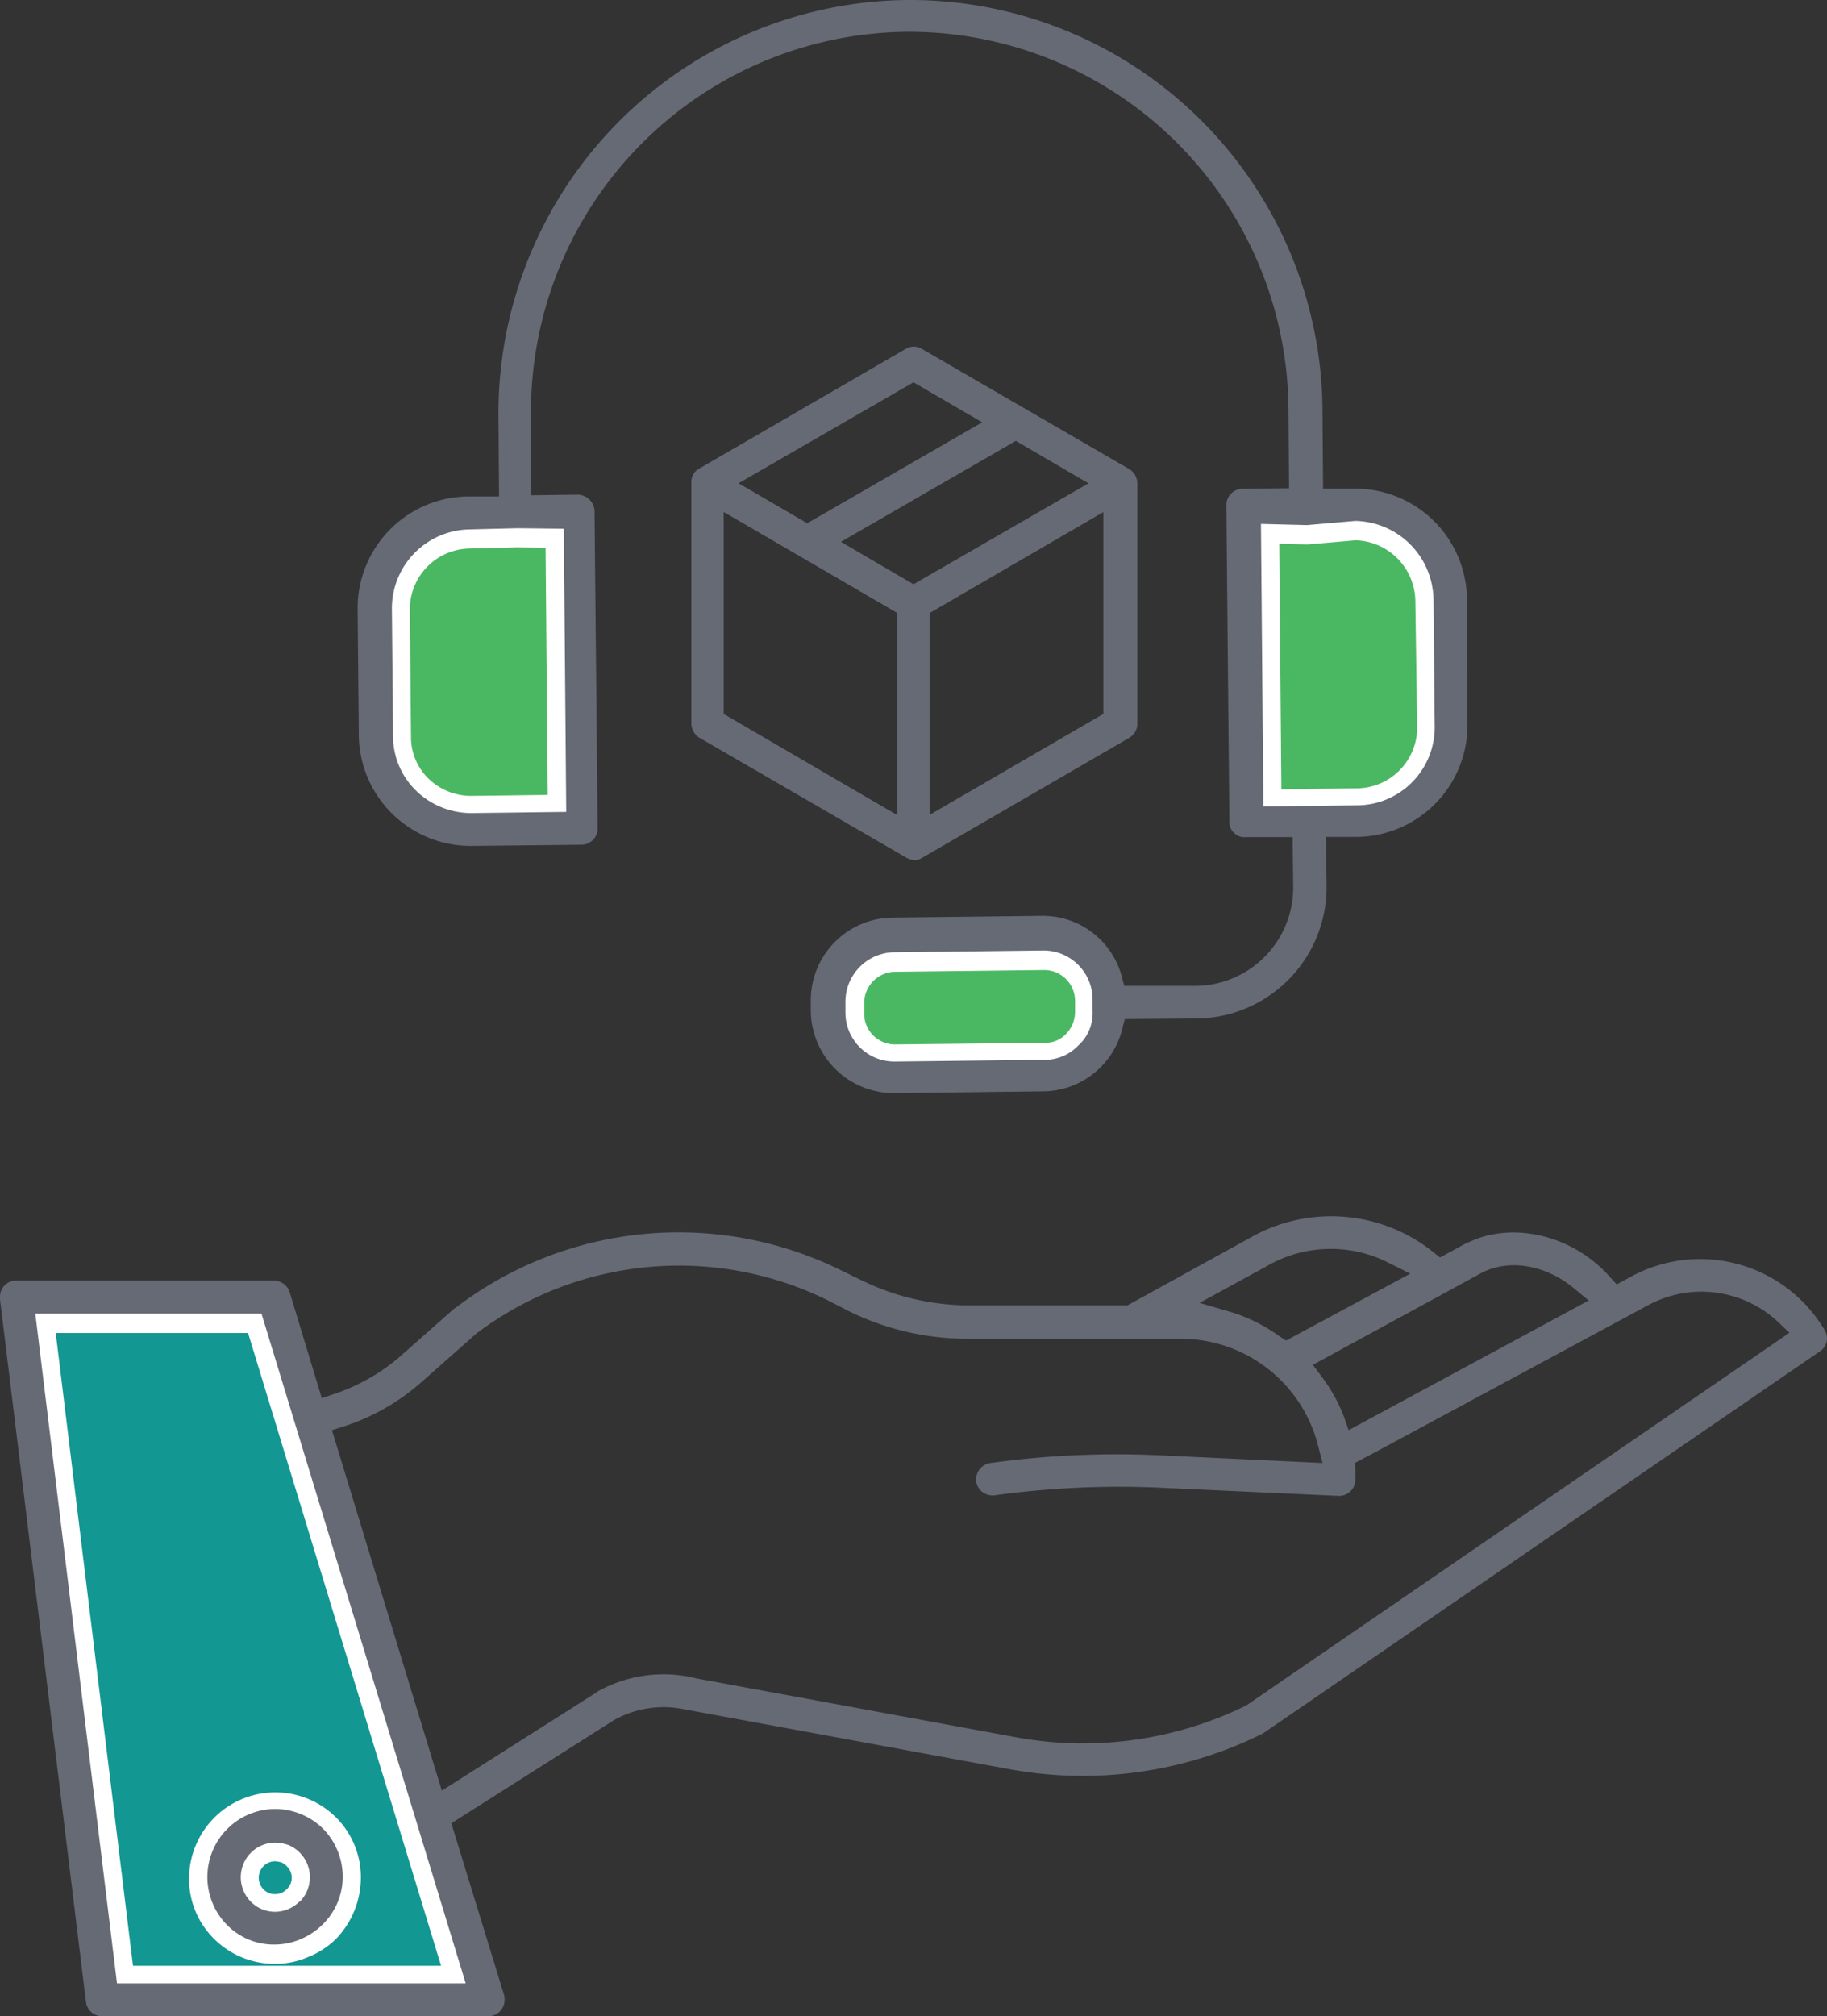
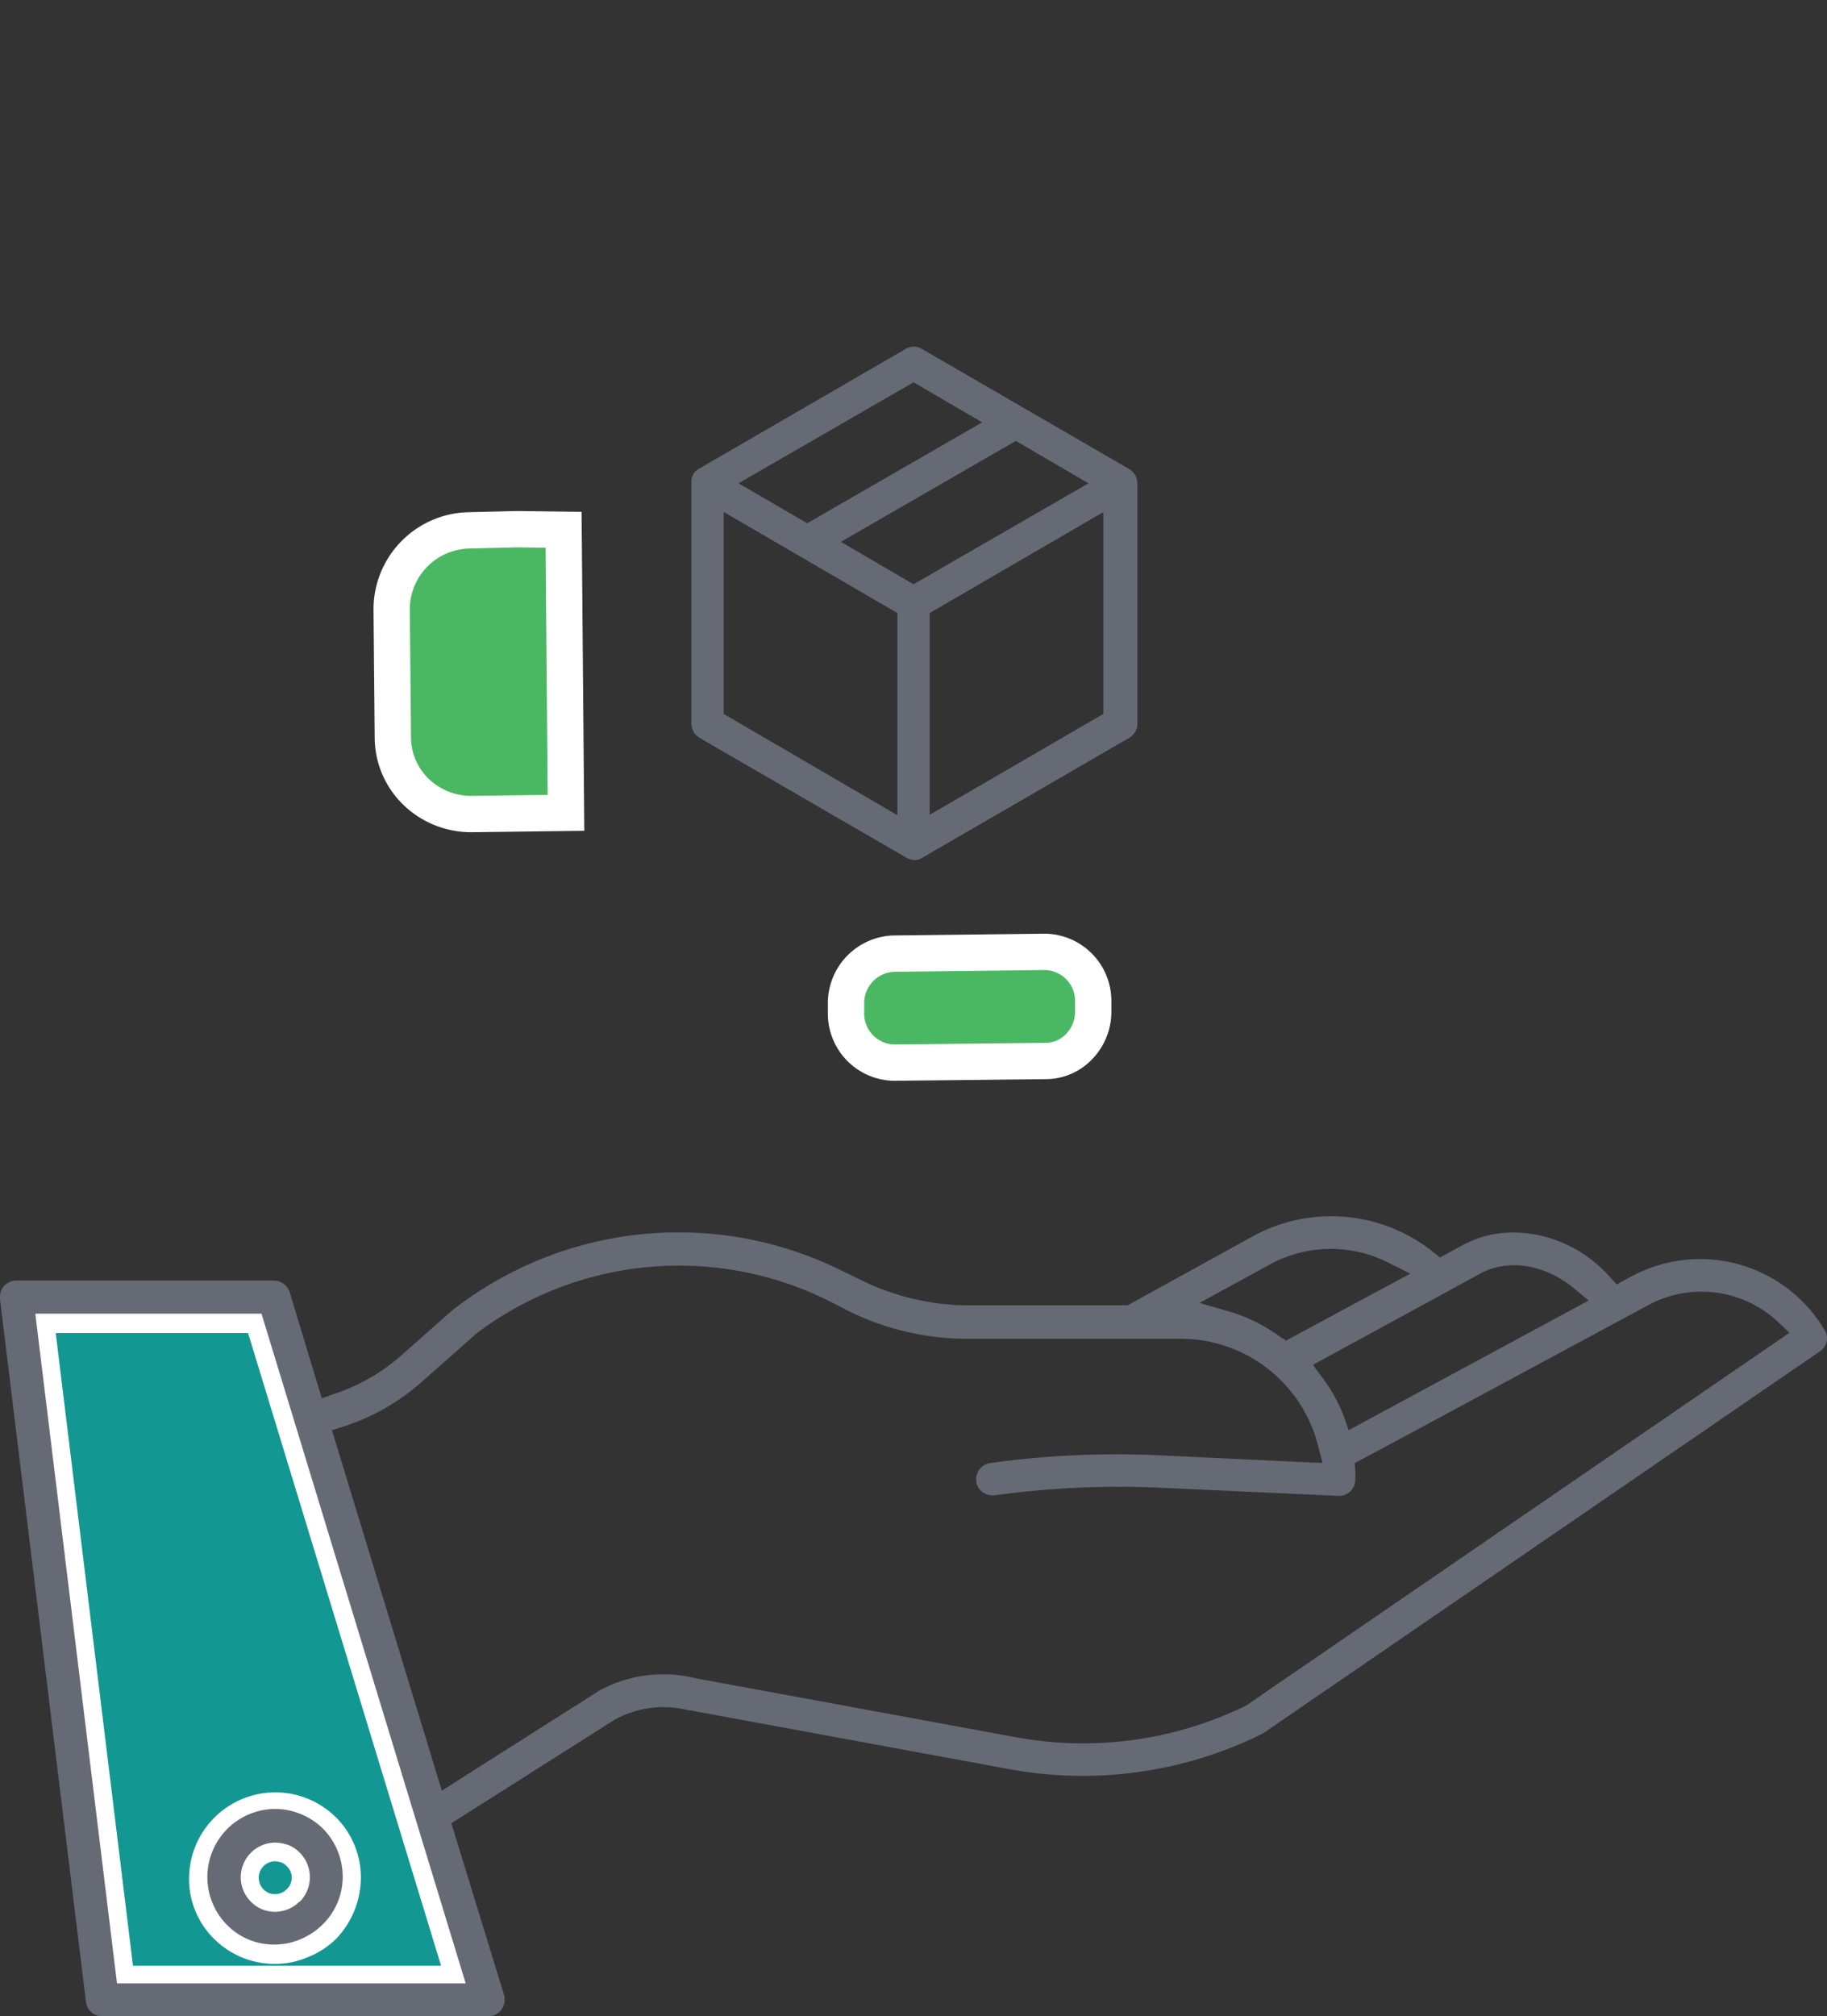
<svg xmlns="http://www.w3.org/2000/svg" viewBox="0 0 402.56 444">
  <rect x="0" y="0" width="402.56" height="444" fill="#333333" stroke="none" />
  <defs>
    <style>.cls-1{fill:#139792;}.cls-1,.cls-2{stroke:#fff;stroke-miterlimit:10;stroke-width:8px;}.cls-2{fill:#4ab862;}.cls-3{fill:#666a75;}</style>
  </defs>
  <title>Asset 4</title>
  <g id="Layer_2" data-name="Layer 2">
    <g id="Layer_1-2" data-name="Layer 1">
      <g id="Layer_2-2" data-name="Layer 2">
        <g id="Layer_1-2-2" data-name="Layer 1-2">
          <path class="cls-1" d="M57.62,289.55H7.76l18,147.34h76.83ZM66.3,427.29a14.23,14.23,0,0,1-5.79,1.18A14.94,14.94,0,0,1,50,424.13a14.47,14.47,0,0,1-4.34-10.52A15,15,0,0,1,71.17,403a14.62,14.62,0,0,1,4.34,10.52,15.48,15.48,0,0,1-4.34,10.66A14.77,14.77,0,0,1,66.3,427.29Z" />
          <path class="cls-1" d="M68.28,413.47A7.45,7.45,0,0,1,66,418.87a7.67,7.67,0,0,1-5.39,2.24,7.45,7.45,0,0,1-5.39-2.24,7.63,7.63,0,0,1,5.39-13h0a10.26,10.26,0,0,1,2.89.53,7.71,7.71,0,0,1,2.5,1.71A7.45,7.45,0,0,1,68.28,413.47Z" />
          <path class="cls-2" d="M124.71,179l-20.79.26h-.13a17.46,17.46,0,0,1-12.1-4.87,16.71,16.71,0,0,1-5.13-12.1l-.26-28a17.4,17.4,0,0,1,17.1-17.5l10.52-.26,10.26.13Z" />
-           <path class="cls-2" d="M316.26,160.1a17.4,17.4,0,0,1-17.1,17.5l-20.79.26-.53-62.23,10.13.26,10.66-.92a17.58,17.58,0,0,1,17.23,17.37Z" />
          <path class="cls-2" d="M240.88,222.72a11,11,0,0,1-3,7.63,10.16,10.16,0,0,1-7.5,3.29L197.2,234h-.13a10.79,10.79,0,0,1-10.66-10.66v-2.5A10.91,10.91,0,0,1,196.94,210l33.28-.39a10.81,10.81,0,0,1,10.66,10.79Z" />
          <path class="cls-3" d="M402,292.84a31.88,31.88,0,0,0-42.62-11.71l-3.16,1.71-1.45-1.58c-8.16-9.34-21.71-12.5-31.57-7.5h-.13l-5.79,3.16-1.45-1.18a36,36,0,0,0-40.39-3.16l-27,14.87H212.85a54.07,54.07,0,0,1-22.76-5.39l-4.87-2.37A80.89,80.89,0,0,0,100.38,288l-.26.13L88.4,298.5A43,43,0,0,1,73.54,307l-2.63.92-7.1-23.42a3.68,3.68,0,0,0-3.42-2.5H3.55A3.54,3.54,0,0,0,0,285.58s0,0,0,0v.53L18.94,440.84A3.57,3.57,0,0,0,22.5,444h85a3.59,3.59,0,0,0,3.68-3.5q0-.09,0-.19a2.89,2.89,0,0,0-.13-1.05L99.45,401.5l35.91-22.76a22.36,22.36,0,0,1,16.44-2.1h.26l70.64,13a89.06,89.06,0,0,0,55.52-7.89c.13-.13.26-.13.39-.26L401,297.58A3.43,3.43,0,0,0,402,292.84Zm-75.38-12.63c6.05-3,13.94-1.71,20.26,3.55l3.16,2.63-52.88,28.55L296.13,312a35.32,35.32,0,0,0-5-8.95l-1.84-2.5ZM279,278.89a28.06,28.06,0,0,1,27-.79l4.74,2.37-27.36,14.73-1.45-.92a36.2,36.2,0,0,0-11.31-5.53l-6.31-1.84ZM102.61,436.76H25.78l-18-147.47H57.62Zm171.94-61.17a81.68,81.68,0,0,1-50.52,7l-70.64-13a29.69,29.69,0,0,0-21.71,2.89l-.13.13-34.2,21.71L73.14,314.94l2.5-.79A48.25,48.25,0,0,0,93.27,304L105,293.63a74.13,74.13,0,0,1,77.22-7.37l4.87,2.5A59,59,0,0,0,213,294.81h47.1a31.23,31.23,0,0,1,30.39,23.81l.92,3.55-36.31-1.71a203.3,203.3,0,0,0-36.84,1.71,3.68,3.68,0,0,0-3.16,4.08,3.49,3.49,0,0,0,1.45,2.37,3.79,3.79,0,0,0,2.63.66,201.49,201.49,0,0,1,35.52-1.71l40.26,1.84a3.59,3.59,0,0,0,3.68-3.5q0-.09,0-.19v-1.84l-.13-1.71,6.45-3.42,58.15-31.31a24.69,24.69,0,0,1,28.68,3.68l2.5,2.37Z" />
          <path class="cls-3" d="M71.17,402.69a15.17,15.17,0,0,0-10.52-4.34A15,15,0,0,0,50,423.87a14.47,14.47,0,0,0,10.52,4.34A14.7,14.7,0,0,0,66.3,427a15.16,15.16,0,0,0,4.87-3.29,14.69,14.69,0,0,0,4.34-10.66A15.1,15.1,0,0,0,71.17,402.69Zm-5.13,16A7.67,7.67,0,0,1,60.65,421a7.45,7.45,0,0,1-5.39-2.24,7.63,7.63,0,0,1,5.39-13h0a10.26,10.26,0,0,1,2.89.53,7.67,7.67,0,0,1,2.5,12.5Z" />
-           <path class="cls-3" d="M323.23,131.95a24.59,24.59,0,0,0-24.6-24.34h-7.1L291.39,90A90.88,90.88,0,0,0,200.62,0h-.79a91,91,0,0,0-90,91.17l.13,18.15h-6.84A24.61,24.61,0,0,0,78.8,134.05l.26,27.89a24.65,24.65,0,0,0,24.47,24.34h.26l24.34-.26a3.57,3.57,0,0,0,3.55-3.58s0-.07,0-.11L131,112.61a3.76,3.76,0,0,0-3.68-3.68l-10.26.13L117,90.9A83.66,83.66,0,0,1,199.7,7h.79a83.66,83.66,0,0,1,83.41,82.88l.13,17.63-10.26.13a3.57,3.57,0,0,0-3.55,3.58s0,.07,0,.11l.66,69.72a3.08,3.08,0,0,0,1.05,2.37,3,3,0,0,0,2.5.92h10.39l.13,10.92a21.68,21.68,0,0,1-21.31,21.84H247.72l-.53-2a18,18,0,0,0-17.37-13.42h-.13l-33.15.39a18.22,18.22,0,0,0-17.89,18.15v2.5a18.31,18.31,0,0,0,18,18h.13l33.15-.39a18.13,18.13,0,0,0,17.37-13.81l.53-2.1,15.92-.13a28.94,28.94,0,0,0,28.55-29.07l-.13-10.92H299a24.61,24.61,0,0,0,24.34-24.73Zm-199-15.52.53,62.36-20.79.26h-.13a17.46,17.46,0,0,1-12.1-4.87,16.71,16.71,0,0,1-5.13-12.1l-.26-28a17.4,17.4,0,0,1,17.1-17.5l10.52-.26ZM237.72,230.09a10.16,10.16,0,0,1-7.5,3.29l-33.15.39h-.13a10.79,10.79,0,0,1-10.66-10.66v-2.5A10.91,10.91,0,0,1,196.8,209.7l33.28-.39a10.81,10.81,0,0,1,10.66,10.79v2.5a9.64,9.64,0,0,1-3,7.5Zm61.44-52.75-20.79.26-.53-62.23,10.13.26,10.66-.92a17.58,17.58,0,0,1,17.23,17.37l.26,27.89a17.18,17.18,0,0,1-17,17.37Z" />
          <path class="cls-3" d="M248.77,103.27,203.12,76.83a3.45,3.45,0,0,0-3.55,0l-45.65,26.44a3.25,3.25,0,0,0-1.58,3v53a3.7,3.7,0,0,0,1.71,3.16l45.65,26.44a4.29,4.29,0,0,0,1.71.53,3,3,0,0,0,1.84-.53l45.65-26.44a3.64,3.64,0,0,0,1.71-3v-53A3.76,3.76,0,0,0,248.77,103.27ZM201.28,84.19,216.41,93l-38.55,22.23-15.13-8.81Zm-3.68,95.25-38.15-22.23V112.74L197.73,135v44.47Zm3.68-50.78-16-9.34,38.55-22.23,16,9.34Zm41.83,28.55-38.28,22.23V135l38.28-22.23Z" />
        </g>
      </g>
    </g>
  </g>
</svg>